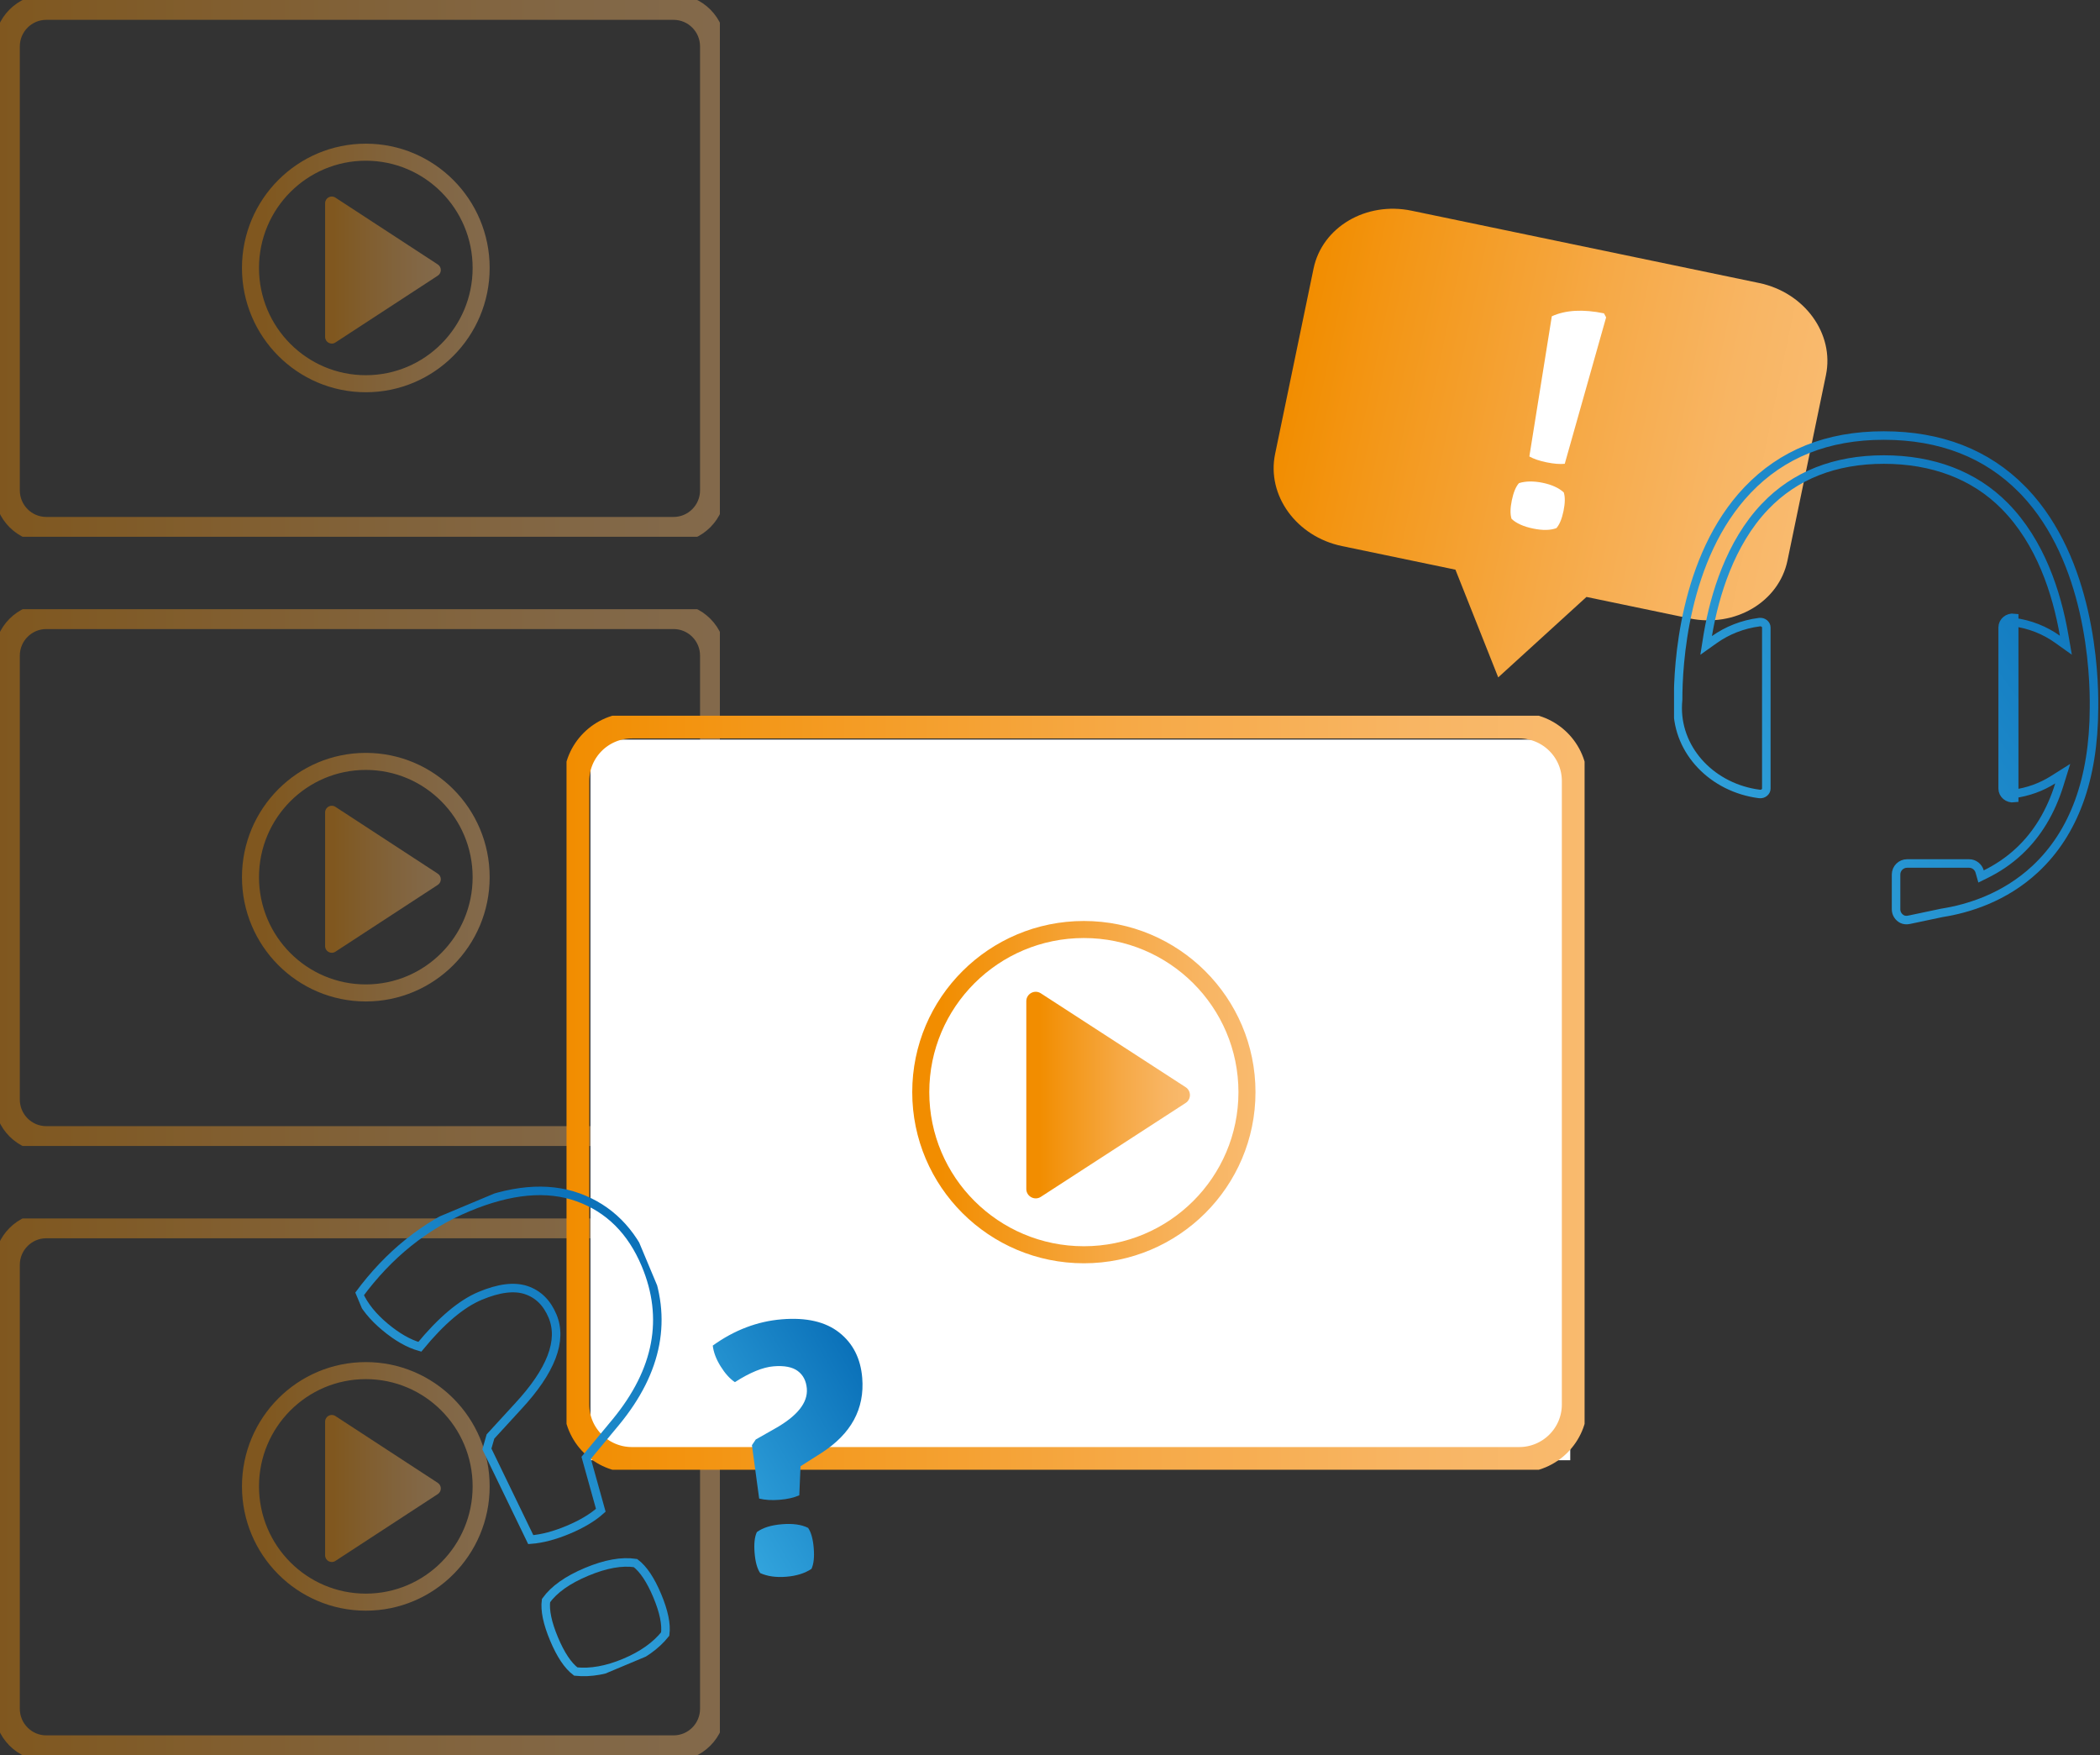
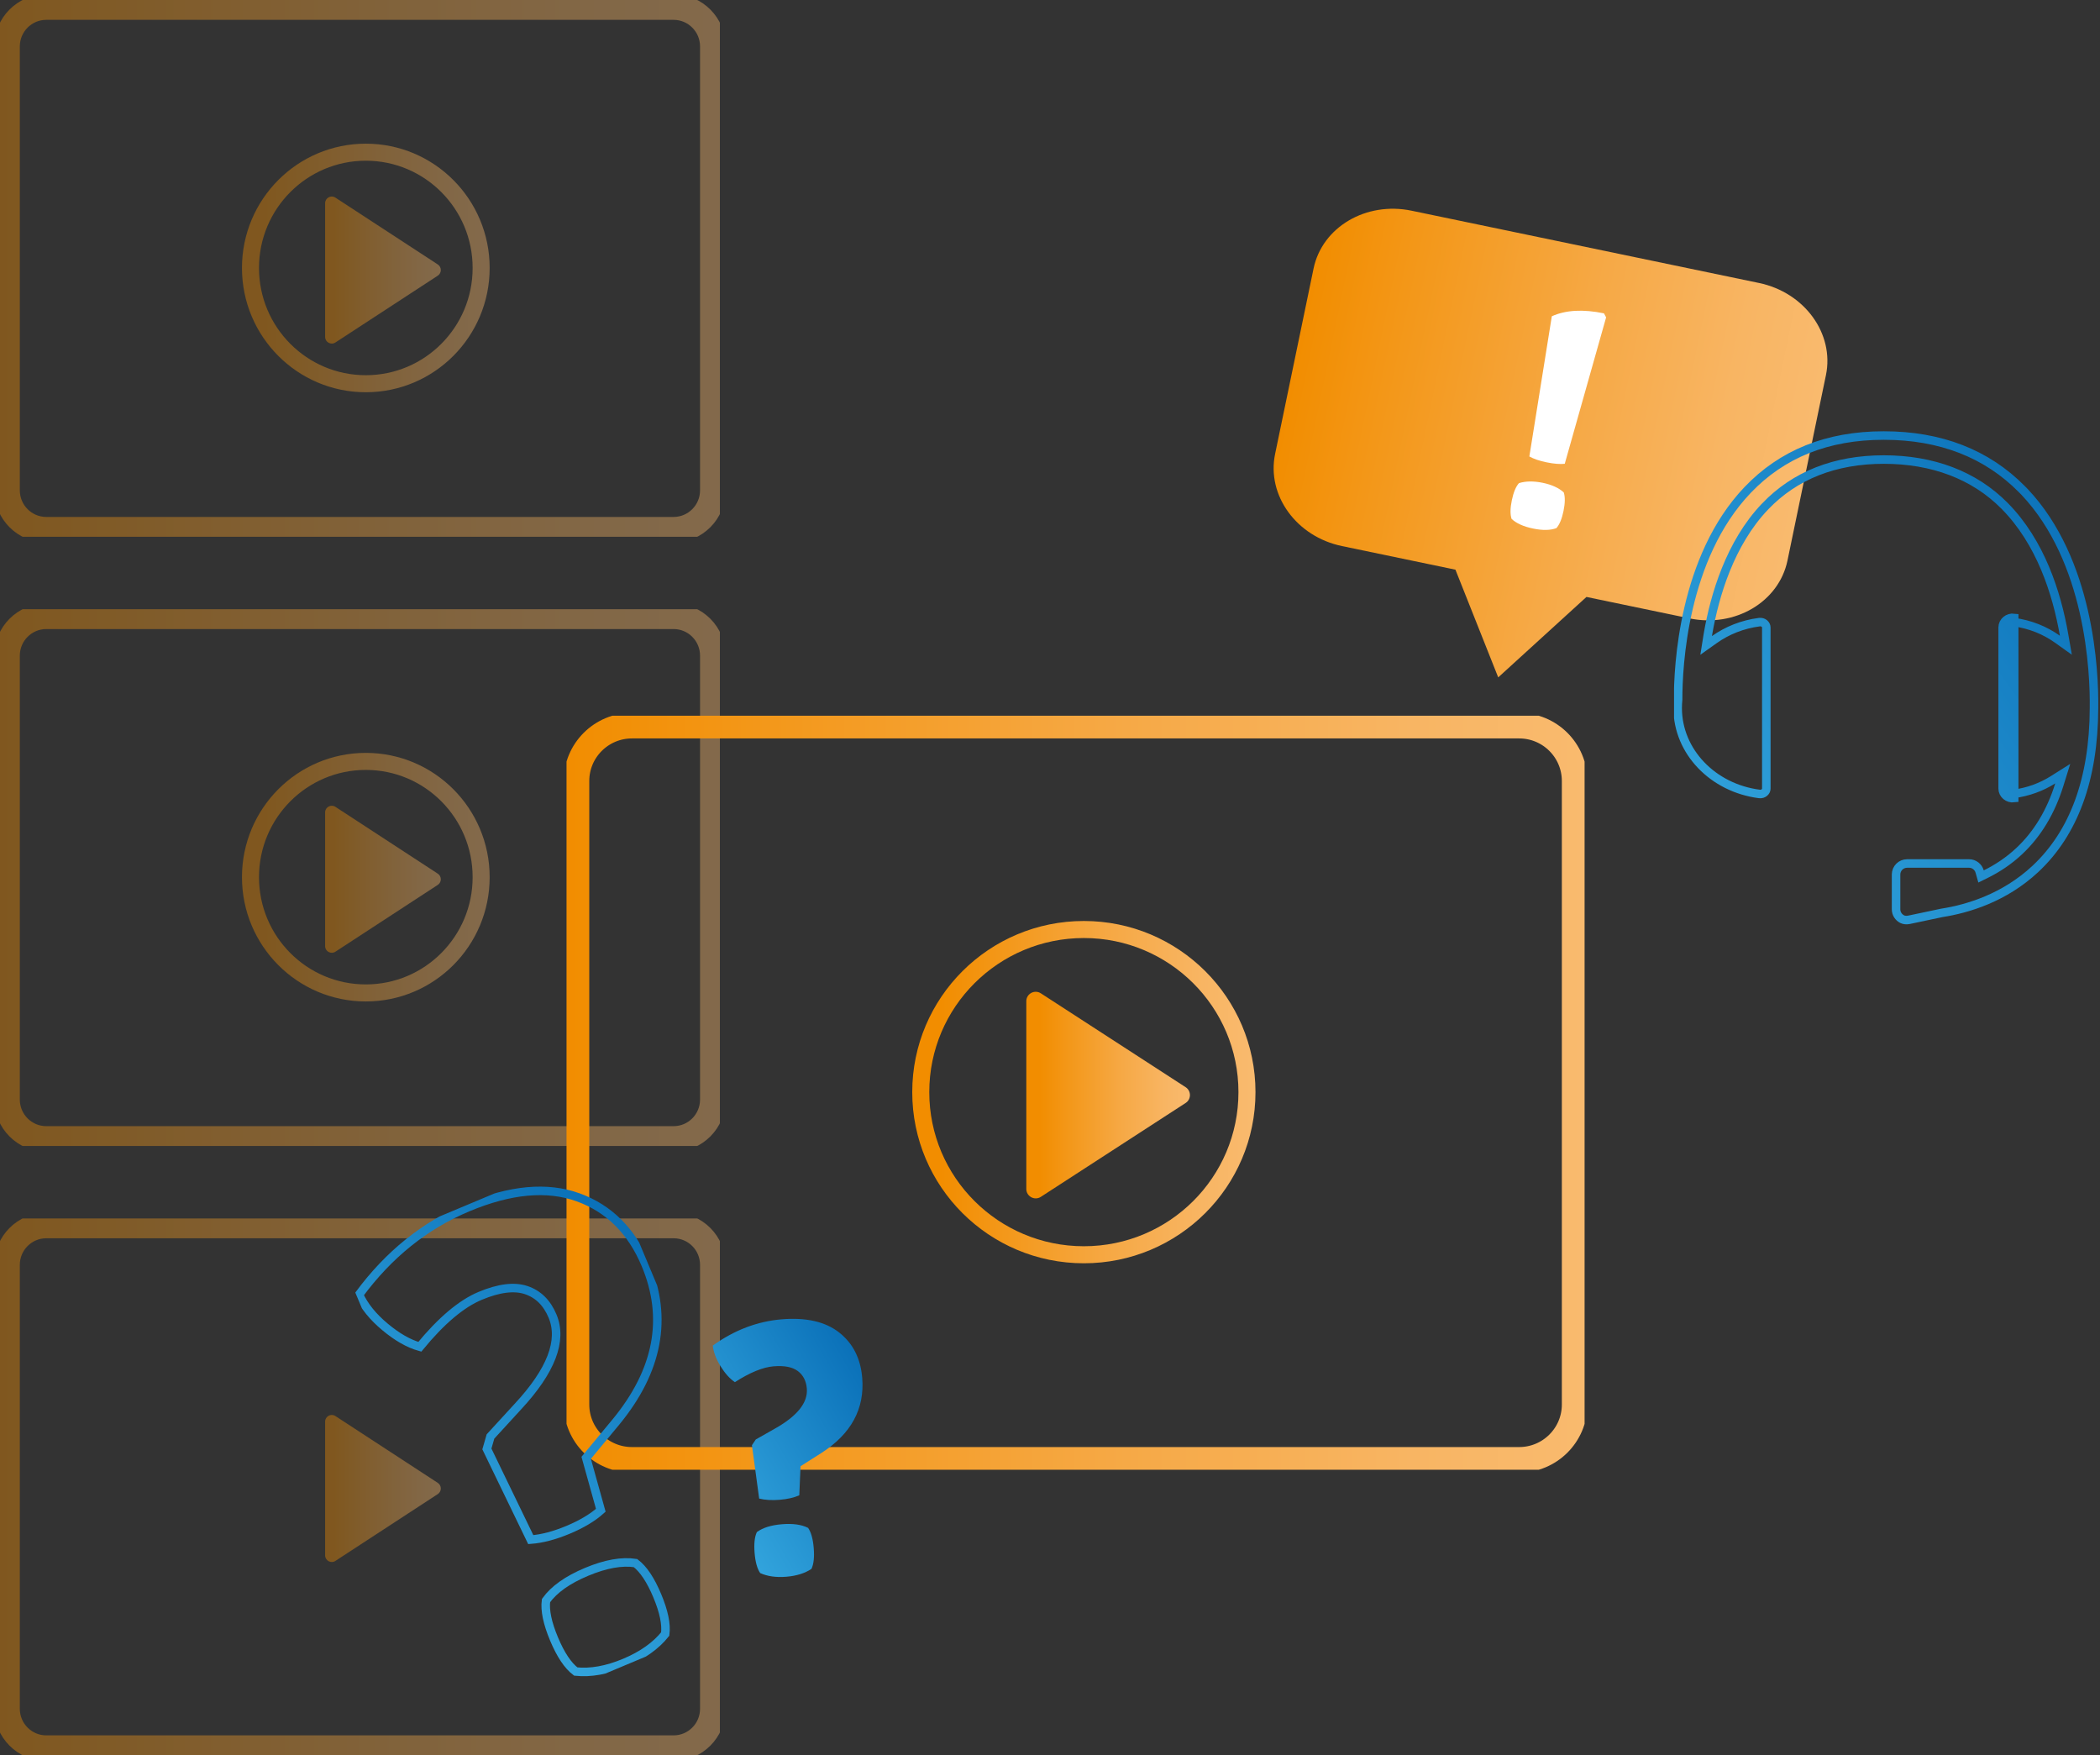
<svg xmlns="http://www.w3.org/2000/svg" width="2958" height="2472" viewBox="0 0 2958 2472" fill="none">
  <rect x="0" y="0" width="2958" height="2472" fill="#333333" stroke="none" />
  <g opacity="0.4">
    <g clip-path="url(#clip0_5509_67921)">
      <path d="M948.792 9.961H65.189C34.661 9.961 9.914 34.799 9.914 65.438V690.563C9.914 721.203 34.661 746.041 65.189 746.041H948.792C979.319 746.041 1004.07 721.203 1004.07 690.563V65.438C1004.07 34.799 979.319 9.961 948.792 9.961Z" stroke="url(#paint0_linear_5509_67921)" stroke-width="36" stroke-miterlimit="10" />
      <path d="M457.945 286.221V474.466C457.945 481.936 466.215 486.451 472.434 482.368L616.658 388.245C622.347 384.527 622.347 376.161 616.658 372.442L472.434 278.32C466.182 274.236 457.945 278.751 457.945 286.221V286.221Z" fill="url(#paint1_linear_5509_67921)" />
      <path d="M515.279 540.433C604.997 540.433 677.729 467.435 677.729 377.388C677.729 287.34 604.997 214.342 515.279 214.342C425.56 214.342 352.828 287.34 352.828 377.388C352.828 467.435 425.56 540.433 515.279 540.433Z" stroke="url(#paint2_linear_5509_67921)" stroke-width="24" stroke-miterlimit="10" />
    </g>
    <g clip-path="url(#clip1_5509_67921)">
      <path d="M948.792 867.961H65.189C34.661 867.961 9.914 892.799 9.914 923.438V1548.56C9.914 1579.2 34.661 1604.04 65.189 1604.04H948.792C979.319 1604.04 1004.07 1579.2 1004.07 1548.56V923.438C1004.07 892.799 979.319 867.961 948.792 867.961Z" stroke="url(#paint3_linear_5509_67921)" stroke-width="36" stroke-miterlimit="10" />
      <path d="M457.945 1144.22V1332.47C457.945 1339.94 466.215 1344.45 472.434 1340.37L616.658 1246.25C622.347 1242.53 622.347 1234.16 616.658 1230.44L472.434 1136.32C466.182 1132.24 457.945 1136.75 457.945 1144.22V1144.22Z" fill="url(#paint4_linear_5509_67921)" />
      <path d="M515.279 1398.43C604.997 1398.43 677.729 1325.44 677.729 1235.39C677.729 1145.34 604.997 1072.34 515.279 1072.34C425.56 1072.34 352.828 1145.34 352.828 1235.39C352.828 1325.44 425.56 1398.43 515.279 1398.43Z" stroke="url(#paint5_linear_5509_67921)" stroke-width="24" stroke-miterlimit="10" />
    </g>
    <g clip-path="url(#clip2_5509_67921)">
      <path d="M948.792 1725.96H65.189C34.661 1725.96 9.914 1750.8 9.914 1781.44V2406.56C9.914 2437.2 34.661 2462.04 65.189 2462.04H948.792C979.319 2462.04 1004.07 2437.2 1004.07 2406.56V1781.44C1004.07 1750.8 979.319 1725.96 948.792 1725.96Z" stroke="url(#paint6_linear_5509_67921)" stroke-width="36" stroke-miterlimit="10" />
      <path d="M457.945 2002.22V2190.47C457.945 2197.94 466.215 2202.45 472.434 2198.37L616.658 2104.25C622.347 2100.53 622.347 2092.16 616.658 2088.44L472.434 1994.32C466.182 1990.24 457.945 1994.75 457.945 2002.22V2002.22Z" fill="url(#paint7_linear_5509_67921)" />
-       <path d="M515.279 2256.43C604.997 2256.43 677.729 2183.44 677.729 2093.39C677.729 2003.34 604.997 1930.34 515.279 1930.34C425.56 1930.34 352.828 2003.34 352.828 2093.39C352.828 2183.44 425.56 2256.43 515.279 2256.43Z" stroke="url(#paint8_linear_5509_67921)" stroke-width="24" stroke-miterlimit="10" />
    </g>
  </g>
  <g clip-path="url(#clip3_5509_67921)">
-     <rect x="831.656" y="1041.61" width="1380.14" height="1014.95" fill="white" />
    <path d="M2139.8 1021.99H890.209C847.037 1021.99 812.039 1056.88 812.039 1099.92V1978.08C812.039 2021.12 847.037 2056.01 890.209 2056.01H2139.8C2182.97 2056.01 2217.97 2021.12 2217.97 1978.08V1099.92C2217.97 1056.88 2182.97 1021.99 2139.8 1021.99Z" stroke="url(#paint9_linear_5509_67921)" stroke-width="36" stroke-miterlimit="10" />
    <path d="M1445.62 1410.07V1674.51C1445.62 1685 1457.32 1691.34 1466.11 1685.61L1670.08 1553.39C1678.12 1548.16 1678.12 1536.41 1670.08 1531.19L1466.11 1398.97C1457.27 1393.23 1445.62 1399.58 1445.62 1410.07V1410.07Z" fill="url(#paint10_linear_5509_67921)" />
    <path d="M1526.7 1767.18C1653.58 1767.18 1756.44 1664.63 1756.44 1538.14C1756.44 1411.64 1653.58 1309.1 1526.7 1309.1C1399.82 1309.1 1296.96 1411.64 1296.96 1538.14C1296.96 1664.63 1399.82 1767.18 1526.7 1767.18Z" stroke="url(#paint11_linear_5509_67921)" stroke-width="24" stroke-miterlimit="10" />
  </g>
  <g clip-path="url(#clip4_5509_67921)">
    <path d="M2379.76 870.888L2234.66 840.718L2110.35 954.001L2050.09 802.32L1890.29 769.075C1826.13 755.777 1783.96 697.639 1796.08 639.335L1850.24 378.236C1862.36 319.891 1924.12 283.404 1988.29 296.744L2477.75 398.557C2541.88 411.897 2584.05 469.993 2571.97 528.338L2517.8 789.437C2505.68 847.783 2443.88 884.269 2379.76 870.93V870.888Z" fill="url(#paint12_linear_5509_67921)" />
    <path d="M2192.24 743.807C2183.89 746.966 2172.98 747.174 2159.45 744.389C2145.92 741.605 2135.83 737.034 2129.15 730.759C2127.07 724.484 2127.2 715.757 2129.52 704.578C2131.85 693.399 2135.17 685.337 2139.57 680.434C2149.07 677.483 2160.19 677.359 2173.02 679.977C2185.8 682.636 2195.68 687.124 2202.65 693.483C2204.73 699.758 2204.6 708.484 2202.32 719.663C2200.04 730.842 2196.63 738.904 2192.28 743.849L2192.24 743.807Z" fill="white" />
    <path d="M2204.06 653.216C2197.17 653.922 2188.66 653.216 2178.49 651.138C2168.32 649.06 2160.23 646.276 2154.21 642.868L2185.84 445.434C2205.43 436.582 2229.96 435.252 2259.34 441.32L2262.33 447.013L2204.06 653.216V653.216Z" fill="white" />
  </g>
  <g clip-path="url(#clip5_5509_67921)">
    <path d="M2847.84 688.834L2851.86 692.907C2897.38 741.079 2921.97 803.797 2935.09 861.014C2948.58 919.825 2949.84 972.292 2949.54 995.972L2949.54 996.009V996.047V997.134L2949.54 997.175C2949.54 997.181 2949.54 997.187 2949.54 997.193C2949.21 1097.41 2921.07 1173.3 2866.89 1223.84C2823.35 1264.41 2772.07 1279.89 2735.26 1285.67L2735.1 1285.69L2734.95 1285.73L2689.21 1295.38C2689.21 1295.38 2689.2 1295.38 2689.2 1295.38C2685.56 1296.13 2682.13 1295.86 2679.44 1294.54C2674.27 1292.01 2670.73 1286.69 2670.73 1280.58V1231.67C2670.73 1223.07 2677.7 1216.12 2686.28 1216.12H2773.56C2780.65 1216.12 2786.64 1220.89 2788.5 1227.45L2790.46 1234.38L2796.92 1231.2C2813.02 1223.27 2829.22 1212.75 2844.2 1198.71C2870.09 1174.44 2888.85 1143.04 2900.68 1105.13L2905.52 1089.59L2891.75 1098.26C2875.51 1108.49 2856.69 1115.46 2836.37 1118.1L2836.36 1118.1C2831 1118.79 2826.9 1114.8 2826.9 1110.64V883.593C2826.9 879.455 2831.01 875.445 2836.36 876.14C2859.38 879.152 2880.46 887.689 2898.01 900.22L2909.92 908.717L2907.41 894.309C2897.09 834.982 2874.21 763.639 2823.78 712.583C2780.8 669.047 2722.13 647.221 2653.47 647.221C2584.73 647.221 2528.28 669.366 2486.23 713.347L2486.23 713.349C2436.54 765.362 2415.23 839.156 2406.08 891.3C2406.08 891.303 2406.08 891.307 2406.08 891.311L2406.08 891.318C2405.87 892.475 2405.65 893.705 2405.46 894.914L2403.23 908.988L2414.85 900.744C2432.86 887.967 2454.51 879.245 2478.23 876.201C2483.85 875.485 2487.98 879.596 2487.98 883.654V1110.74C2487.98 1114.77 2483.84 1118.9 2478.23 1118.19C2412.79 1109.82 2363.13 1058.5 2363.13 997.194C2363.13 993.327 2363.33 989.51 2363.71 985.742L2363.74 985.442L2363.74 985.141C2363.71 962.269 2365.42 912.248 2378.59 855.987C2391.77 799.672 2416.31 737.606 2461.58 690.148L2461.58 690.148C2510.07 639.306 2573.64 613.395 2653.44 613.395C2733.3 613.395 2798.52 638.895 2847.84 688.834ZM2837.14 870.189C2828.53 869.073 2820.9 875.503 2820.9 883.593V1110.64C2820.9 1118.77 2828.53 1125.17 2837.14 1124.05V870.189Z" stroke="url(#paint13_linear_5509_67921)" stroke-width="12" />
  </g>
  <g clip-path="url(#clip6_5509_67921)">
    <path d="M1003.98 1895.1C1034.38 1873.24 1066.81 1860.9 1101.32 1858.08C1135.82 1855.26 1162.74 1861.47 1182.12 1876.73C1201.47 1891.96 1212.28 1913.27 1214.51 1940.62C1218.07 1984.19 1198.93 2019.41 1157.08 2046.28L1127.61 2065L1125.87 2105.95C1118.33 2109.3 1109.11 2111.39 1098.18 2112.28C1087.25 2113.17 1077.62 2112.6 1069.34 2110.56L1059.15 2035.41L1064.58 2027.32L1090.81 2012.44C1122.88 1994.53 1138.11 1975.61 1136.48 1955.67C1135.6 1944.87 1131.37 1936.64 1123.8 1930.95C1116.23 1925.28 1104.87 1923.05 1089.72 1924.29C1074.57 1925.53 1056.38 1932.96 1035.14 1946.6C1027.96 1941.76 1021.26 1934.3 1015.03 1924.28C1008.77 1914.26 1005.08 1904.53 1003.98 1895.1ZM1066.09 2157.75C1074.41 2151.62 1086.2 2147.94 1101.52 2146.69C1116.85 2145.44 1129.08 2147.17 1138.28 2151.85C1142.51 2157.96 1145.15 2167.44 1146.2 2180.27C1147.25 2193.1 1146.18 2202.88 1143 2209.6C1133.68 2215.79 1121.87 2219.49 1107.57 2220.65C1093.26 2221.82 1081.01 2220.09 1070.81 2215.5C1066.58 2209.38 1063.96 2199.91 1062.91 2187.07C1061.86 2174.24 1062.91 2164.47 1066.09 2157.75Z" fill="url(#paint14_linear_5509_67921)" />
  </g>
  <g clip-path="url(#clip7_5509_67921)">
    <path d="M505.682 1823.42C547.513 1766.71 598.506 1725.75 658.726 1700.51C718.946 1675.27 770.799 1670.54 814.363 1686.31C857.881 1702.07 889.586 1733.63 909.432 1780.98C941.039 1856.39 927.127 1930.26 867.661 2002.58L825.673 2053.17L846.262 2127.02C834.695 2137.39 819.382 2146.51 800.299 2154.51C781.217 2162.51 763.632 2167.14 747.612 2168.37L685.82 2040.67L690.876 2023.1L729.265 1981.24C776.388 1930.58 792.735 1888 778.274 1853.49C770.437 1834.8 758.08 1822.63 741.22 1816.95C724.374 1811.3 702.722 1814 676.276 1825.08C649.831 1836.17 621.528 1860.05 591.348 1896.76C575.683 1892.36 559.347 1883.02 542.382 1868.84C525.351 1854.69 513.102 1839.55 505.682 1823.42ZM769.108 2254.2C780.469 2238.43 799.478 2224.97 826.221 2213.76C852.963 2202.56 875.898 2198.47 895.095 2201.39C906.221 2209.79 916.44 2225.09 925.75 2247.3C935.06 2269.52 938.807 2287.53 936.991 2301.35C923.866 2317.82 904.838 2331.32 879.878 2341.78C854.918 2352.25 831.951 2356.35 811.004 2354.16C799.878 2345.76 789.693 2330.44 780.382 2308.23C771.072 2286.02 767.292 2268.02 769.108 2254.2V2254.2Z" stroke="url(#paint15_linear_5509_67921)" stroke-width="12" stroke-miterlimit="10" />
  </g>
  <defs>
    <linearGradient id="paint0_linear_5509_67921" x1="-0.01" y1="377.984" x2="1013.99" y2="377.984" gradientUnits="userSpaceOnUse">
      <stop stop-color="#F28D00" />
      <stop offset="0.18" stop-color="#F39718" />
      <stop offset="0.55" stop-color="#F6A946" />
      <stop offset="0.83" stop-color="#F8B563" />
      <stop offset="1" stop-color="#F9BA6E" />
    </linearGradient>
    <linearGradient id="paint1_linear_5509_67921" x1="457.945" y1="380.344" x2="620.958" y2="380.344" gradientUnits="userSpaceOnUse">
      <stop offset="0.08" stop-color="#F28D00" />
      <stop offset="0.25" stop-color="#F39718" />
      <stop offset="0.59" stop-color="#F6A946" />
      <stop offset="0.85" stop-color="#F8B563" />
      <stop offset="1" stop-color="#F9BA6E" />
    </linearGradient>
    <linearGradient id="paint2_linear_5509_67921" x1="346.212" y1="377.388" x2="684.312" y2="377.388" gradientUnits="userSpaceOnUse">
      <stop offset="0.08" stop-color="#F28D00" />
      <stop offset="0.25" stop-color="#F39718" />
      <stop offset="0.59" stop-color="#F6A946" />
      <stop offset="0.85" stop-color="#F8B563" />
      <stop offset="1" stop-color="#F9BA6E" />
    </linearGradient>
    <linearGradient id="paint3_linear_5509_67921" x1="-0.01" y1="1235.98" x2="1013.99" y2="1235.98" gradientUnits="userSpaceOnUse">
      <stop stop-color="#F28D00" />
      <stop offset="0.18" stop-color="#F39718" />
      <stop offset="0.55" stop-color="#F6A946" />
      <stop offset="0.83" stop-color="#F8B563" />
      <stop offset="1" stop-color="#F9BA6E" />
    </linearGradient>
    <linearGradient id="paint4_linear_5509_67921" x1="457.945" y1="1238.34" x2="620.958" y2="1238.34" gradientUnits="userSpaceOnUse">
      <stop offset="0.08" stop-color="#F28D00" />
      <stop offset="0.25" stop-color="#F39718" />
      <stop offset="0.59" stop-color="#F6A946" />
      <stop offset="0.85" stop-color="#F8B563" />
      <stop offset="1" stop-color="#F9BA6E" />
    </linearGradient>
    <linearGradient id="paint5_linear_5509_67921" x1="346.212" y1="1235.39" x2="684.312" y2="1235.39" gradientUnits="userSpaceOnUse">
      <stop offset="0.08" stop-color="#F28D00" />
      <stop offset="0.25" stop-color="#F39718" />
      <stop offset="0.59" stop-color="#F6A946" />
      <stop offset="0.85" stop-color="#F8B563" />
      <stop offset="1" stop-color="#F9BA6E" />
    </linearGradient>
    <linearGradient id="paint6_linear_5509_67921" x1="-0.01" y1="2093.98" x2="1013.99" y2="2093.98" gradientUnits="userSpaceOnUse">
      <stop stop-color="#F28D00" />
      <stop offset="0.18" stop-color="#F39718" />
      <stop offset="0.55" stop-color="#F6A946" />
      <stop offset="0.83" stop-color="#F8B563" />
      <stop offset="1" stop-color="#F9BA6E" />
    </linearGradient>
    <linearGradient id="paint7_linear_5509_67921" x1="457.945" y1="2096.34" x2="620.958" y2="2096.34" gradientUnits="userSpaceOnUse">
      <stop offset="0.08" stop-color="#F28D00" />
      <stop offset="0.25" stop-color="#F39718" />
      <stop offset="0.59" stop-color="#F6A946" />
      <stop offset="0.85" stop-color="#F8B563" />
      <stop offset="1" stop-color="#F9BA6E" />
    </linearGradient>
    <linearGradient id="paint8_linear_5509_67921" x1="346.212" y1="2093.39" x2="684.312" y2="2093.39" gradientUnits="userSpaceOnUse">
      <stop offset="0.08" stop-color="#F28D00" />
      <stop offset="0.25" stop-color="#F39718" />
      <stop offset="0.59" stop-color="#F6A946" />
      <stop offset="0.85" stop-color="#F8B563" />
      <stop offset="1" stop-color="#F9BA6E" />
    </linearGradient>
    <linearGradient id="paint9_linear_5509_67921" x1="798.005" y1="1538.98" x2="2232.01" y2="1538.98" gradientUnits="userSpaceOnUse">
      <stop stop-color="#F28D00" />
      <stop offset="0.18" stop-color="#F39718" />
      <stop offset="0.55" stop-color="#F6A946" />
      <stop offset="0.83" stop-color="#F8B563" />
      <stop offset="1" stop-color="#F9BA6E" />
    </linearGradient>
    <linearGradient id="paint10_linear_5509_67921" x1="1445.62" y1="1542.29" x2="1676.16" y2="1542.29" gradientUnits="userSpaceOnUse">
      <stop offset="0.08" stop-color="#F28D00" />
      <stop offset="0.25" stop-color="#F39718" />
      <stop offset="0.59" stop-color="#F6A946" />
      <stop offset="0.85" stop-color="#F8B563" />
      <stop offset="1" stop-color="#F9BA6E" />
    </linearGradient>
    <linearGradient id="paint11_linear_5509_67921" x1="1287.6" y1="1538.14" x2="1765.75" y2="1538.14" gradientUnits="userSpaceOnUse">
      <stop offset="0.08" stop-color="#F28D00" />
      <stop offset="0.25" stop-color="#F39718" />
      <stop offset="0.59" stop-color="#F6A946" />
      <stop offset="0.85" stop-color="#F8B563" />
      <stop offset="1" stop-color="#F9BA6E" />
    </linearGradient>
    <linearGradient id="paint12_linear_5509_67921" x1="1809.4" y1="575.512" x2="2531.17" y2="725.19" gradientUnits="userSpaceOnUse">
      <stop stop-color="#F28D00" />
      <stop offset="0.18" stop-color="#F39718" />
      <stop offset="0.55" stop-color="#F6A946" />
      <stop offset="0.83" stop-color="#F8B563" />
      <stop offset="1" stop-color="#F9BA6E" />
    </linearGradient>
    <linearGradient id="paint13_linear_5509_67921" x1="2357.13" y1="1258.39" x2="3109.73" y2="717.886" gradientUnits="userSpaceOnUse">
      <stop stop-color="#36A9E0" />
      <stop offset="1" stop-color="#0367B2" />
    </linearGradient>
    <linearGradient id="paint14_linear_5509_67921" x1="1029.24" y1="2204.36" x2="1336.46" y2="2026.55" gradientUnits="userSpaceOnUse">
      <stop stop-color="#36A9E0" />
      <stop offset="1" stop-color="#0367B2" />
    </linearGradient>
    <linearGradient id="paint15_linear_5509_67921" x1="730.043" y1="2358.71" x2="1174.59" y2="1859.48" gradientUnits="userSpaceOnUse">
      <stop stop-color="#36A9E0" />
      <stop offset="1" stop-color="#0367B2" />
    </linearGradient>
    <clipPath id="clip0_5509_67921">
      <rect width="1014" height="756" fill="white" />
    </clipPath>
    <clipPath id="clip1_5509_67921">
      <rect width="1014" height="756" fill="white" transform="translate(0 858)" />
    </clipPath>
    <clipPath id="clip2_5509_67921">
      <rect width="1014" height="756" fill="white" transform="translate(0 1716)" />
    </clipPath>
    <clipPath id="clip3_5509_67921">
      <rect width="1434" height="1062" fill="white" transform="translate(798 1008)" />
    </clipPath>
    <clipPath id="clip4_5509_67921">
      <rect width="780" height="660" fill="white" transform="translate(1794 294)" />
    </clipPath>
    <clipPath id="clip5_5509_67921">
      <rect width="600" height="696" fill="white" transform="translate(2358 606)" />
    </clipPath>
    <clipPath id="clip6_5509_67921">
      <rect width="206.122" height="361.859" fill="white" transform="translate(1001.62 1866.22) rotate(-4.669)" />
    </clipPath>
    <clipPath id="clip7_5509_67921">
      <rect width="396" height="684" fill="white" transform="translate(480 1771.56) rotate(-22.74)" />
    </clipPath>
  </defs>
</svg>